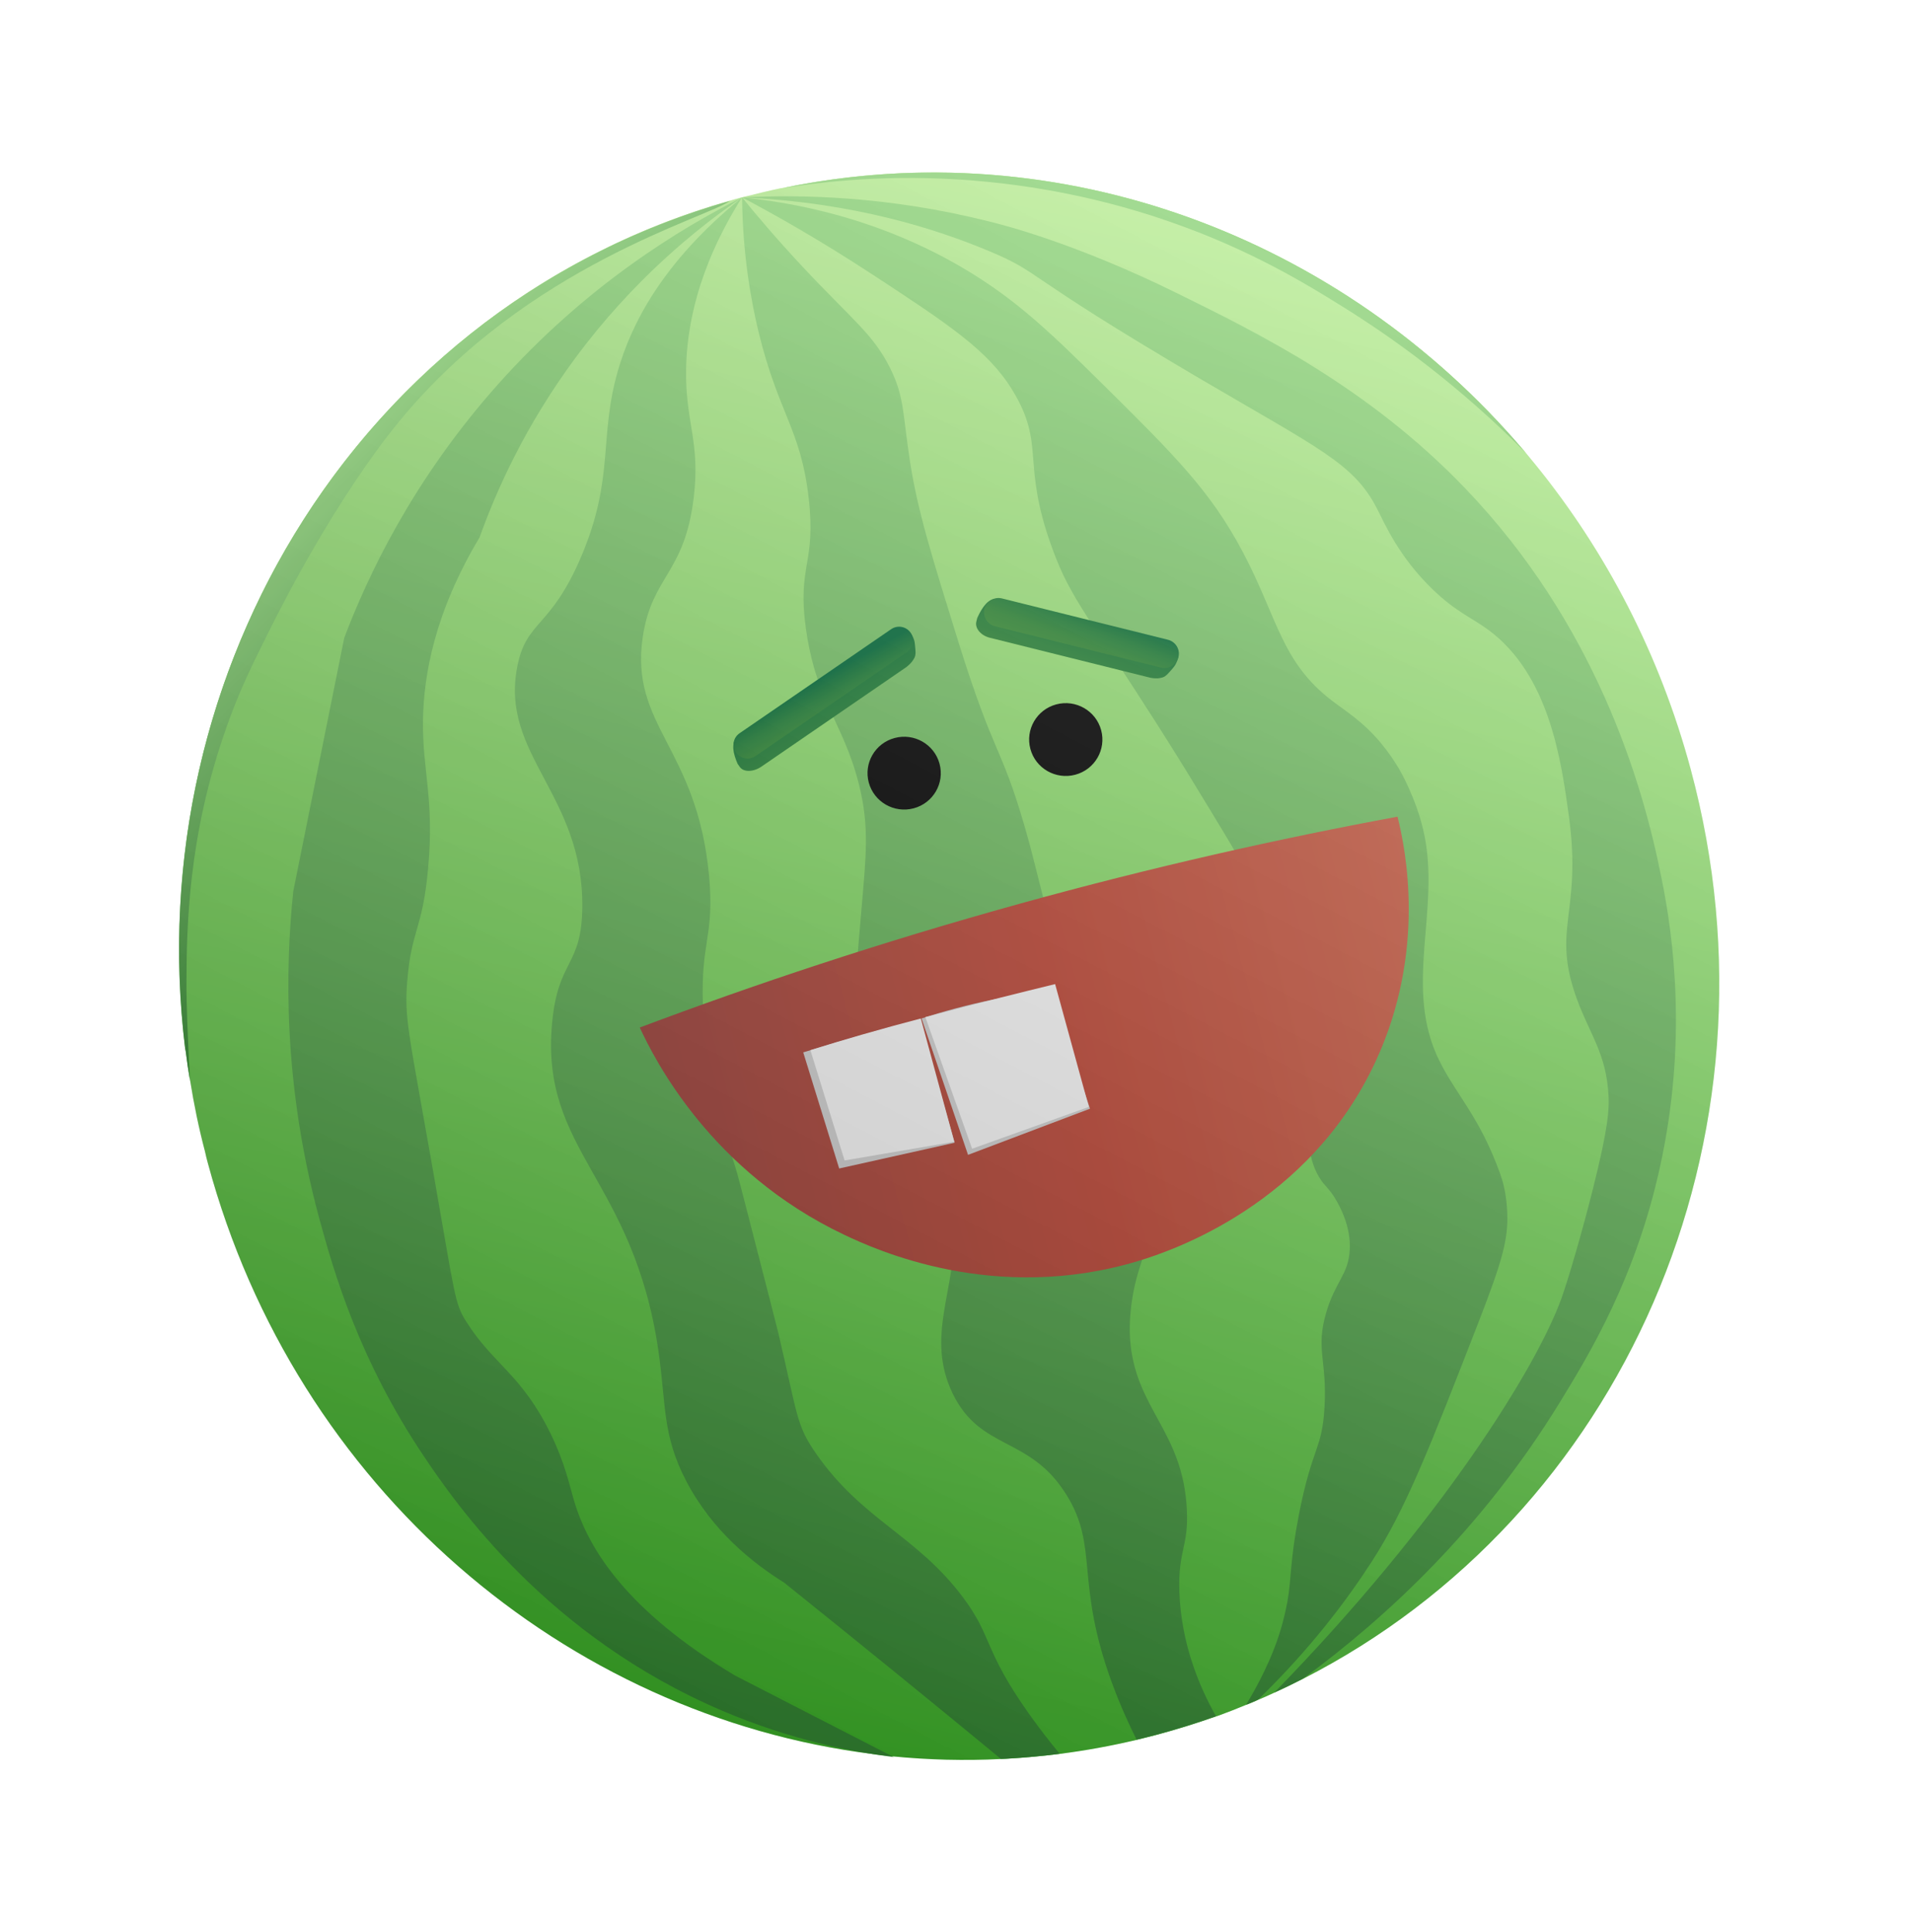
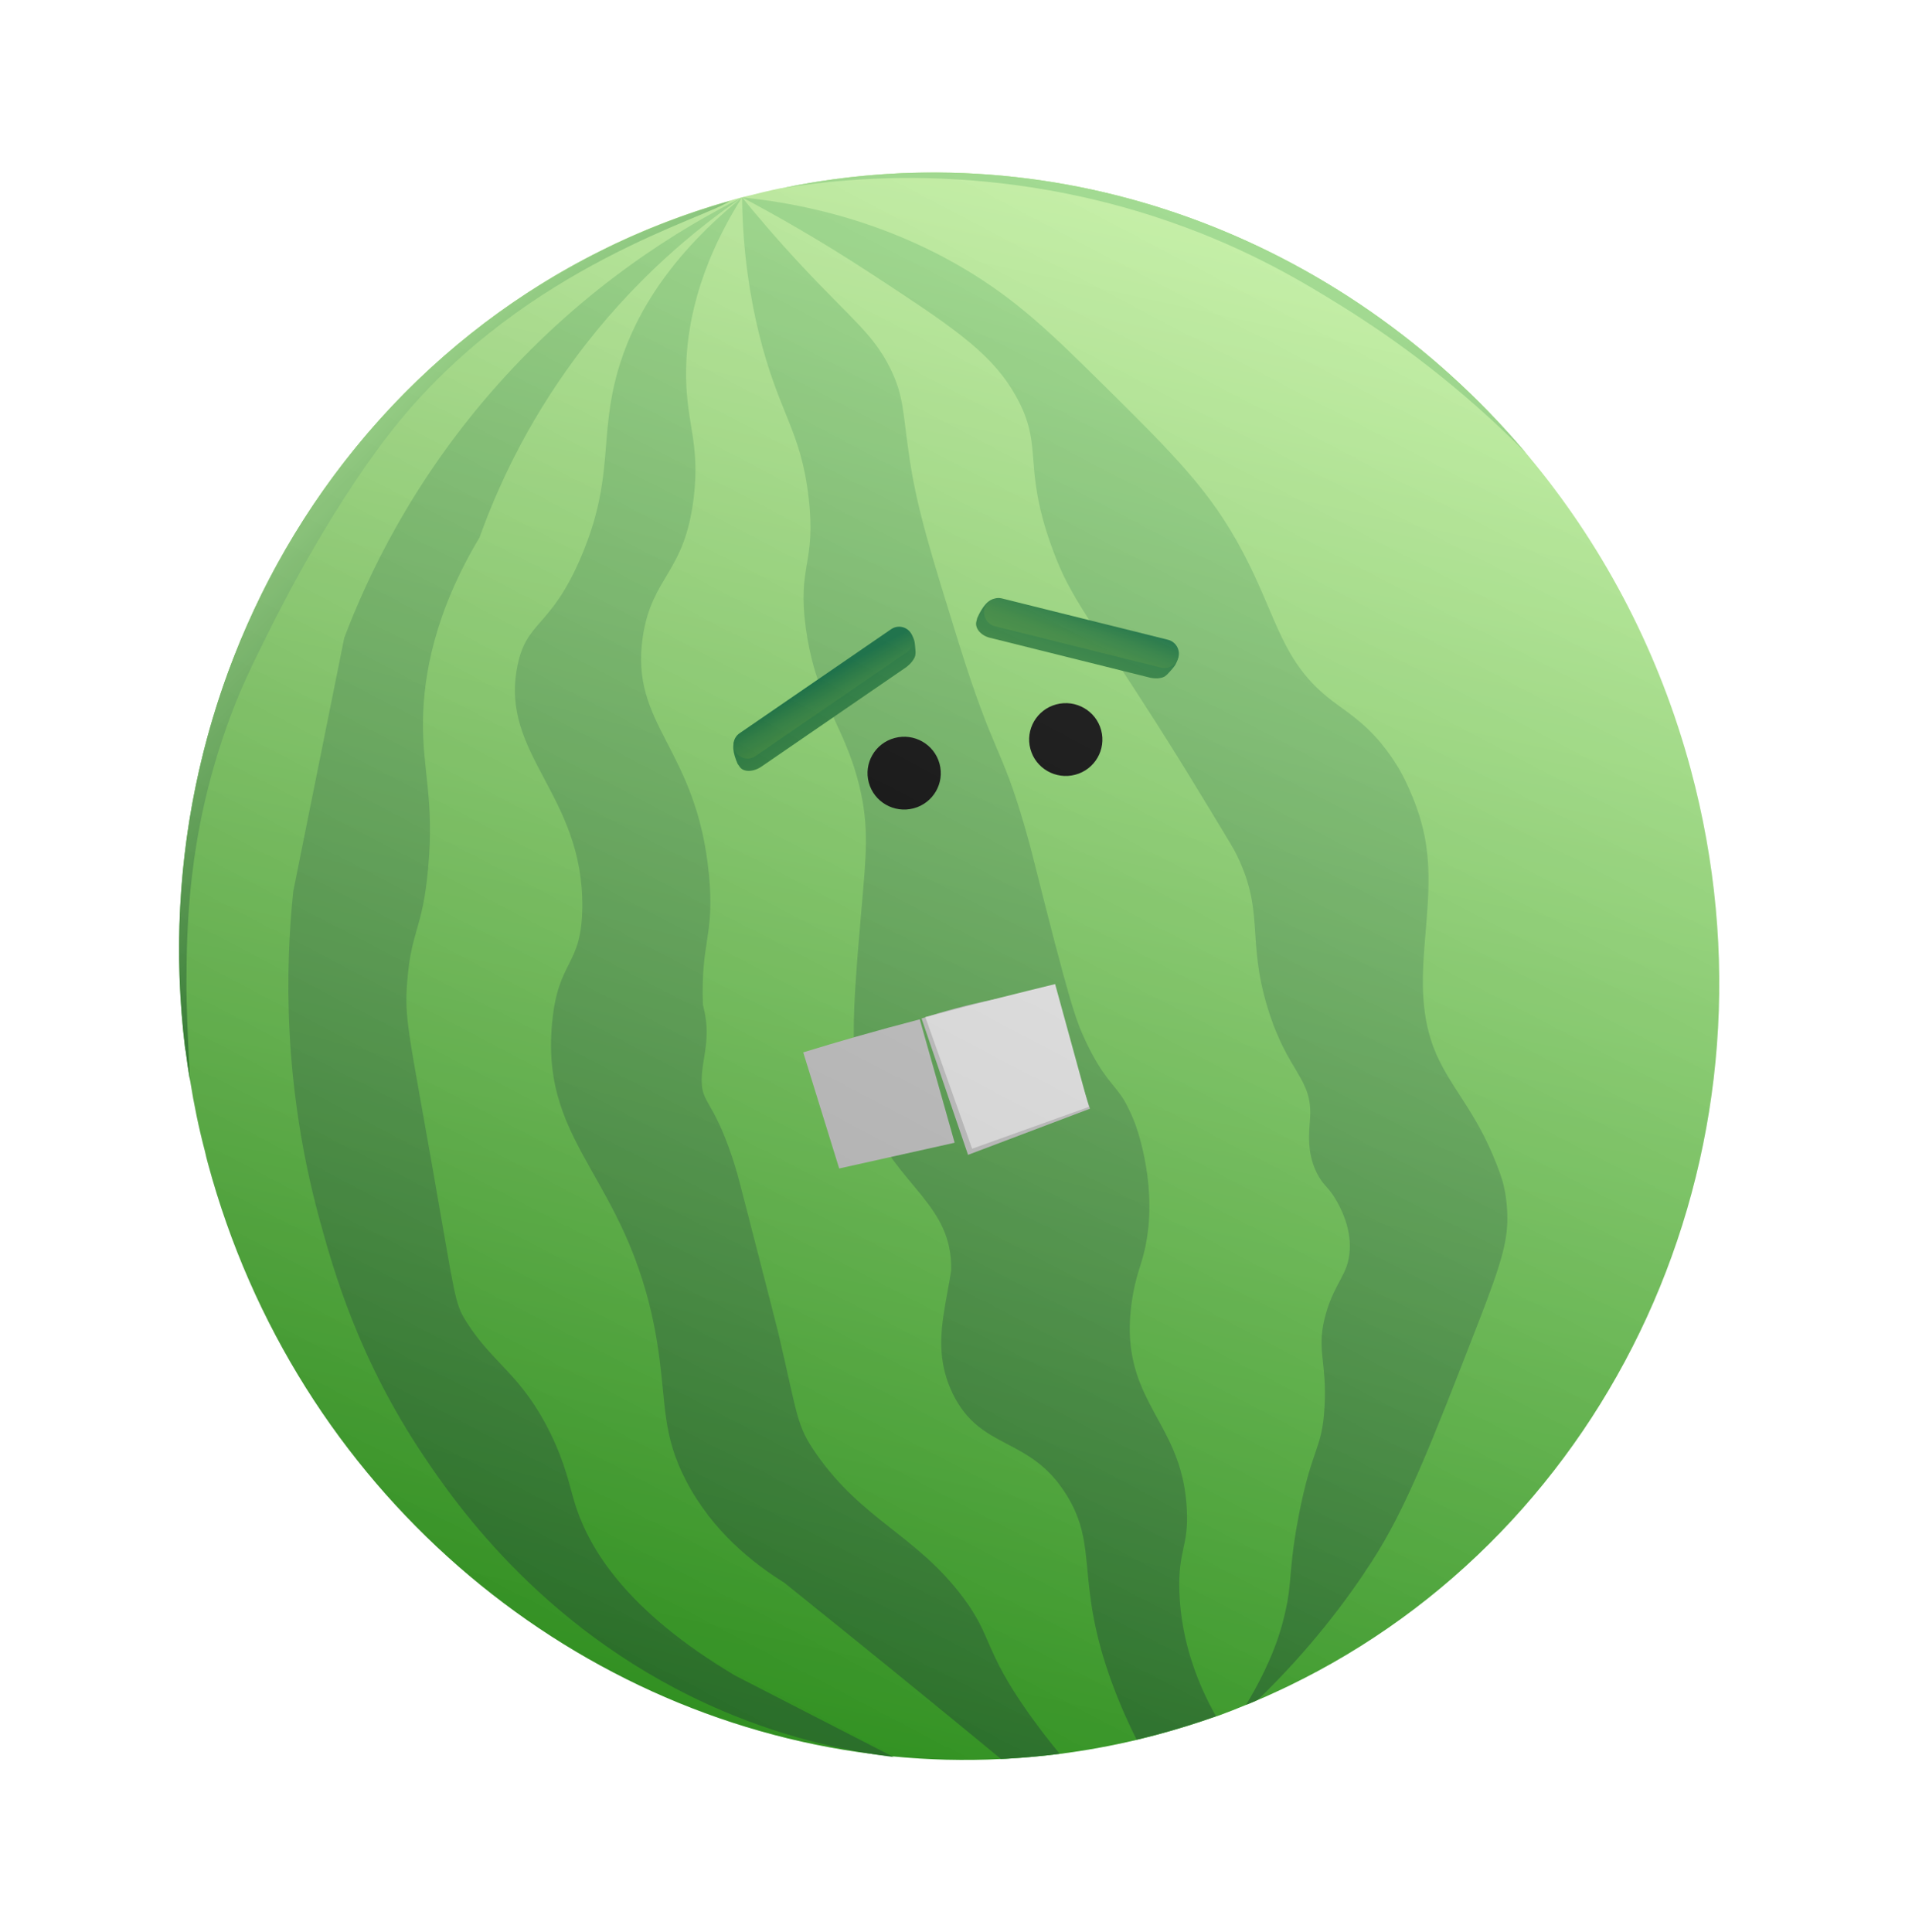
<svg xmlns="http://www.w3.org/2000/svg" width="95" height="96" viewBox="0 0 95 96" fill="none">
  <path d="M84.001 38.206C88.971 56.637 80.527 75.373 64.735 83.413L64.729 83.415C64.264 83.655 63.795 83.882 63.317 84.098L63.31 84.1C63.042 84.226 62.778 84.344 62.499 84.459C62.48 84.464 62.463 84.475 62.45 84.479C62.45 84.479 62.425 84.492 62.402 84.505C62.389 84.509 62.378 84.519 62.365 84.522C62.309 84.544 62.246 84.567 62.18 84.599C62.093 84.635 62.007 84.672 61.912 84.704C61.473 84.889 60.956 85.088 60.606 85.216C60.543 85.239 60.487 85.26 60.422 85.278C59.455 85.617 58.472 85.926 57.464 86.194C57.137 86.281 56.808 86.362 56.479 86.442C55.205 86.744 53.932 86.975 52.66 87.138C51.802 87.248 50.943 87.327 50.086 87.376C49.997 87.379 49.904 87.39 49.807 87.389C49.784 87.391 49.761 87.391 49.738 87.392C47.931 87.485 46.125 87.436 44.346 87.262C44.048 87.231 43.758 87.199 43.466 87.16C43.436 87.154 43.401 87.15 43.366 87.146C28.152 85.242 14.694 73.978 10.329 57.792C10.277 57.601 10.226 57.41 10.187 57.215C9.877 56.04 9.634 54.86 9.447 53.678C9.442 53.66 9.441 53.632 9.436 53.613C9.362 53.161 9.292 52.722 9.239 52.271C9.23 52.212 9.221 52.153 9.205 52.095C8.411 45.579 9.21 39.179 11.343 33.368C11.537 32.837 11.748 32.317 11.958 31.796C12.177 31.28 12.403 30.768 12.638 30.261C12.879 29.753 13.122 29.251 13.381 28.758C13.639 28.259 13.912 27.769 14.188 27.286C18.929 19.079 26.621 12.706 36.264 9.971L36.27 9.97C36.467 9.91 36.66 9.859 36.859 9.806L36.871 9.803C36.948 9.783 37.019 9.764 37.098 9.75C37.664 9.606 38.239 9.467 38.806 9.35C38.814 9.355 38.821 9.353 38.827 9.352L38.834 9.35C47.931 7.451 57.077 9.101 64.822 13.434C68.885 15.697 72.567 18.711 75.66 22.326C75.679 22.349 75.701 22.377 75.729 22.404C75.758 22.437 75.78 22.465 75.81 22.498C75.973 22.695 76.135 22.891 76.29 23.082C79.78 27.378 82.457 32.484 84.001 38.206Z" fill="url(#paint0_linear_564_2519)" />
  <path d="M31.939 31.632C31.277 36.087 34.632 37.102 35.23 43.506C35.509 46.528 34.807 46.783 34.925 49.922L34.925 49.923C35.376 51.596 34.867 52.557 34.864 53.665C34.86 54.821 35.412 54.642 36.356 57.424C36.573 58.062 36.68 58.472 36.999 59.708C38.104 63.985 38.648 66.126 38.676 66.245C39.646 70.368 39.554 70.794 40.554 72.229C42.87 75.55 45.542 76.274 47.859 79.378C49.334 81.354 48.844 81.915 51.108 85.121C51.674 85.921 52.208 86.598 52.653 87.134C51.794 87.244 50.936 87.323 50.079 87.372C49.99 87.375 49.897 87.386 49.8 87.385C49.777 87.386 49.754 87.387 49.731 87.388C47.952 85.921 46.167 84.46 44.377 83.005C42.575 81.54 40.769 80.081 38.958 78.628C37.428 77.674 35.414 76.097 34.099 73.59C32.891 71.279 33.102 69.767 32.711 67.089C31.453 58.523 26.846 57.198 27.43 50.843C27.725 47.627 28.896 48.068 28.932 45.092C29 39.475 24.83 37.501 25.703 33.113C26.161 30.783 27.358 31.244 28.887 27.631C30.547 23.711 29.741 21.744 30.705 18.405C31.348 16.177 32.86 13.061 36.861 9.816C34.619 13.386 34.129 16.312 34.091 18.311C34.038 20.998 34.807 21.915 34.47 24.718C34.014 28.51 32.391 28.614 31.939 31.632Z" fill="url(#paint1_linear_564_2519)" />
  <path d="M36.856 9.815C33.849 11.326 29.152 14.15 24.74 19.099C20.504 23.852 18.27 28.611 17.103 31.696C16.26 35.888 15.417 40.081 14.573 44.273C14.184 47.978 14.029 53.84 15.892 60.641C16.579 63.149 17.818 67.529 21.073 72.371C22.664 74.737 27.207 81.305 35.918 85.009C39.321 86.455 42.356 87.038 44.408 87.299C41.778 85.948 39.149 84.596 36.519 83.245C31.155 80.05 29.258 76.966 28.553 74.662C28.291 73.805 28.106 72.767 27.36 71.234C25.926 68.289 24.494 67.776 23.166 65.662C22.575 64.722 22.623 64.447 21.456 57.824C20.302 51.269 20.089 50.592 20.231 48.787C20.436 46.175 20.991 46.218 21.27 43.161C21.593 39.637 20.973 38.297 21.018 35.739C21.057 33.549 21.582 30.455 23.828 26.699C24.674 24.335 26.107 21.144 28.565 17.816C31.446 13.915 34.602 11.362 36.856 9.815Z" fill="url(#paint2_linear_564_2519)" />
  <path d="M36.265 9.982C35.161 10.816 26.227 13.164 19.86 20.907C16.732 24.713 14.038 30.003 13.383 31.326C12.526 33.044 11.891 34.313 11.238 36.176C9.341 41.541 9.276 46.044 9.264 48.83C9.26 49.987 9.344 51.728 9.353 51.89C9.38 52.525 9.405 53.127 9.44 53.692C9.361 53.221 9.29 52.754 9.233 52.284C9.224 52.225 9.215 52.165 9.199 52.108C6.875 33.158 18.11 15.13 36.265 9.982Z" fill="url(#paint3_linear_564_2519)" />
-   <path d="M36.879 9.82L36.874 9.817C36.874 9.817 36.874 9.819 36.874 9.82C36.874 9.82 36.879 9.821 36.882 9.821L36.879 9.82Z" fill="url(#paint4_linear_564_2519)" />
  <path d="M56.147 66.492C56.374 69.987 58.768 71.065 58.968 74.97C59.071 76.856 58.529 76.987 58.598 79.081C58.689 81.688 59.598 83.811 60.417 85.268C59.45 85.608 58.468 85.917 57.46 86.185C57.133 86.272 56.804 86.352 56.475 86.433C56.136 85.764 55.68 84.785 55.241 83.59C53.401 78.549 54.602 76.883 53.001 74.287C51.169 71.316 48.736 72.113 47.336 69.239C46.655 67.834 46.695 66.531 46.895 65.234C47.003 64.535 47.151 63.834 47.261 63.12C47.33 59.827 44.603 58.966 43.132 55.474C42.123 53.078 42.352 50.412 42.811 45.082C43.032 42.507 43.196 41.093 42.696 39.044C42.292 37.394 41.716 36.33 41.184 35.146C40.912 34.548 40.657 33.905 40.438 33.143C40.278 32.577 40.141 31.944 40.036 31.193C39.611 28.086 40.557 28.026 40.179 24.736C39.792 21.339 38.687 20.553 37.709 16.568C37.318 14.964 36.902 12.683 36.871 9.814C36.872 9.814 36.874 9.814 36.875 9.814L36.879 9.817C37.537 10.626 38.572 11.862 39.922 13.3C42.356 15.9 43.381 16.591 44.235 18.305C44.95 19.756 44.837 20.51 45.224 22.991C45.61 25.445 46.293 27.622 47.646 31.978C49.382 37.525 49.719 37.012 50.859 40.885C51.105 41.72 51.266 42.351 51.331 42.611C53.116 49.704 53.432 50.647 53.932 51.707C54.803 53.553 55.32 53.818 55.826 54.619C55.826 54.619 56.132 55.123 56.381 55.78C56.683 56.578 57.64 59.68 56.717 62.691C56.589 63.105 56.339 63.806 56.212 64.848C56.212 64.848 56.094 65.68 56.147 66.492Z" fill="url(#paint5_linear_564_2519)" />
  <path d="M71.569 52.809C72.429 54.481 73.54 55.55 74.532 58.303C74.719 58.821 74.847 59.419 74.887 60.164C74.952 61.554 74.671 62.579 73.433 65.766C71.037 71.927 69.837 75.001 68.145 77.603C66.937 79.476 65.119 81.915 62.502 84.449C62.4 84.497 62.293 84.543 62.182 84.589C62.092 84.626 62.002 84.662 61.915 84.694C62.434 83.838 63.279 82.308 63.721 80.653C63.875 80.079 63.969 79.561 63.969 79.561C64.179 78.35 64.087 77.548 64.545 75.218C65.202 71.864 65.688 72.035 65.809 69.932C65.945 67.579 65.362 67.05 65.889 65.228C66.343 63.673 66.993 63.329 67.064 62.114C67.133 60.926 66.554 59.908 66.36 59.58C66.022 59.009 65.838 58.968 65.553 58.502C64.866 57.375 65.057 56.153 65.094 55.536C65.211 53.538 63.989 53.336 62.993 50.102C61.901 46.549 62.902 45.255 61.325 42.237C61.26 42.112 60.907 41.529 60.201 40.362C59.611 39.388 58.672 37.837 57.447 35.913C56.695 34.731 56.065 33.771 55.537 32.962C54.899 31.997 54.41 31.258 54.007 30.628C53.198 29.359 52.758 28.547 52.287 27.257C50.702 22.934 51.99 22.127 50.288 19.36C49.098 17.421 47.146 16.121 43.288 13.599C40.699 11.902 38.455 10.645 36.883 9.812C36.889 9.811 36.904 9.814 36.91 9.812C42.137 10.35 45.786 12.1 47.855 13.321C50.562 14.918 52.286 16.62 54.797 19.097C58.342 22.604 60.134 24.377 61.744 27.414C63.477 30.679 63.648 32.869 66.162 34.798C66.866 35.343 67.712 35.828 68.652 36.966C69.02 37.415 69.329 37.873 69.58 38.319C69.58 38.319 70.34 39.641 70.711 41.21C71.651 45.19 69.642 49.065 71.569 52.808L71.569 52.809Z" fill="url(#paint6_linear_564_2519)" />
-   <path d="M82.542 43.575C83.171 46.621 83.827 51.786 82.496 57.895C81.295 63.438 79.013 67.216 77.454 69.75C73.651 75.923 68.926 80.337 64.733 83.407C64.268 83.647 63.793 83.875 63.315 84.092C71.651 75.545 76.376 67.87 77.585 64.499C77.899 63.623 78.57 61.366 79.147 59.066C79.93 55.953 79.953 55.092 79.922 54.444C79.811 52.347 79.019 51.45 78.353 49.645C77.058 46.093 78.623 45.417 77.948 40.517C77.573 37.801 76.987 33.533 73.948 31.293C73.099 30.67 72.355 30.41 71.185 29.285C69.502 27.662 68.808 26.028 68.418 25.27C67.262 23.027 65.586 22.318 59.57 18.783C50.547 13.478 51.816 13.592 49.126 12.468C46.562 11.395 42.455 10.054 36.877 9.808C36.876 9.808 36.874 9.808 36.873 9.808C36.873 9.808 36.875 9.807 36.876 9.807C39.861 9.657 44.161 9.751 49.129 10.998C49.923 11.19 53.471 12.106 58.427 14.541C62.485 16.532 67.964 19.225 72.784 24.246C79.237 30.96 81.6 38.808 82.542 43.575Z" fill="url(#paint7_linear_564_2519)" />
  <path d="M75.819 22.506C72.465 19.124 69.224 16.799 66.736 15.252C64.883 14.097 62.122 12.403 58.108 11.01C56.256 10.367 53.1 9.428 49.058 9.033C45.008 8.632 41.508 8.92 38.84 9.355C52.71 6.454 66.68 11.807 75.669 22.333C75.689 22.355 75.71 22.383 75.738 22.41C75.767 22.443 75.789 22.472 75.818 22.505L75.819 22.506Z" fill="url(#paint8_linear_564_2519)" />
  <g filter="url(#filter0_i_564_2519)">
-     <path d="M31.788 51.052C32.524 52.644 35.327 58.202 41.934 61.342C43.53 62.102 49.44 64.798 56.56 62.649C58.294 62.126 65.076 59.813 68.356 52.719C70.883 47.254 69.839 42.185 69.438 40.575C63.596 41.656 57.295 43.063 50.637 44.908C43.779 46.807 37.486 48.906 31.788 51.051L31.788 51.052Z" fill="url(#paint9_linear_564_2519)" />
-   </g>
+     </g>
  <g filter="url(#filter1_d_564_2519)">
    <path d="M53.432 50.775C51.52 51.202 49.608 51.628 47.696 52.054C47.1 50.131 46.504 48.208 45.909 46.285C46.754 46.026 47.615 45.77 48.492 45.519C49.579 45.208 50.649 44.917 51.7 44.644C52.278 46.687 52.855 48.731 53.432 50.775Z" fill="#CCCCCC" />
-     <path d="M53.414 50.726C51.597 51.035 49.78 51.345 47.964 51.655C47.397 49.828 46.831 48.002 46.265 46.175C47.096 45.914 47.947 45.658 48.817 45.407C49.814 45.12 50.793 44.852 51.753 44.603C52.307 46.644 52.861 48.685 53.414 50.726Z" fill="#F2F2F2" />
  </g>
  <g filter="url(#filter2_d_564_2519)">
    <path d="M60.157 49.084C58.137 49.849 56.117 50.613 54.098 51.377C53.328 49.119 52.558 46.86 51.788 44.601C52.848 44.257 54.038 43.93 55.347 43.661C56.365 43.451 57.328 43.302 58.224 43.198C58.868 45.16 59.513 47.122 60.157 49.084L60.157 49.084Z" fill="#CCCCCC" />
    <path d="M60.101 48.995C58.167 49.688 56.234 50.381 54.3 51.073C53.526 48.894 52.751 46.713 51.977 44.533C53.197 44.209 54.432 43.888 55.681 43.573C56.601 43.341 57.516 43.114 58.425 42.893C58.984 44.927 59.543 46.961 60.101 48.995Z" fill="#F2F2F2" />
  </g>
  <path d="M37.84 38.083L45.027 33.148C45.321 32.921 45.419 32.724 45.452 32.643C45.506 32.513 45.493 32.381 45.469 32.117C45.452 31.937 45.439 31.816 45.373 31.677C45.302 31.529 45.254 31.428 45.141 31.412C44.938 31.382 44.57 31.63 44.238 32.013C39.437 35.074 37.368 36.303 36.9 36.465C36.866 36.476 36.736 36.518 36.626 36.623C36.317 36.914 36.422 37.432 36.649 37.95L36.755 38.102C36.943 38.373 37.432 38.364 37.84 38.083Z" fill="url(#paint10_linear_564_2519)" />
  <path d="M44.279 31.259L36.745 36.431C36.429 36.648 36.35 37.077 36.569 37.391C36.786 37.704 37.219 37.782 37.534 37.566L45.068 32.394C45.383 32.177 45.462 31.748 45.244 31.434C45.026 31.121 44.594 31.043 44.279 31.259Z" fill="url(#paint11_linear_564_2519)" />
  <path d="M49.187 31.687L57.171 33.676C57.516 33.739 57.719 33.676 57.798 33.645C57.927 33.594 58.016 33.493 58.193 33.292C58.314 33.154 58.396 33.06 58.456 32.913C58.521 32.756 58.565 32.65 58.509 32.553C58.407 32.379 58.001 32.274 57.519 32.29C52.358 30.798 50.199 30.091 49.796 29.851C49.767 29.834 49.657 29.766 49.513 29.755C49.113 29.725 48.798 30.164 48.558 30.697L48.511 30.882C48.428 31.212 48.732 31.575 49.186 31.688L49.187 31.687Z" fill="url(#paint12_linear_564_2519)" />
  <path d="M58.03 31.785L49.787 29.733C49.402 29.637 49.012 29.869 48.916 30.251C48.819 30.633 49.053 31.021 49.439 31.116L57.681 33.169C58.067 33.265 58.457 33.033 58.553 32.651C58.649 32.269 58.415 31.881 58.03 31.785Z" fill="url(#paint13_linear_564_2519)" />
  <path d="M45.396 40.16C46.367 39.902 46.943 38.91 46.682 37.945C46.422 36.98 45.424 36.407 44.453 36.666C43.482 36.924 42.906 37.915 43.166 38.88C43.427 39.845 44.425 40.418 45.396 40.16Z" fill="black" />
  <path d="M53.425 38.491C54.396 38.233 54.972 37.241 54.712 36.276C54.451 35.311 53.453 34.738 52.483 34.996C51.512 35.255 50.936 36.246 51.196 37.211C51.456 38.176 52.454 38.749 53.425 38.491Z" fill="black" />
  <g style="mix-blend-mode:darken" opacity="0.2">
    <path d="M84.002 38.204C88.971 56.633 80.526 75.369 64.733 83.41L64.727 83.412C64.262 83.651 63.793 83.879 63.315 84.095L63.308 84.096C63.04 84.222 62.776 84.341 62.497 84.455C62.478 84.461 62.461 84.472 62.447 84.475C62.447 84.475 62.423 84.489 62.4 84.502C62.387 84.505 62.375 84.515 62.363 84.519C62.307 84.54 62.244 84.564 62.177 84.595C62.09 84.632 62.004 84.669 61.91 84.701C61.471 84.885 60.954 85.085 60.603 85.212C60.541 85.236 60.484 85.257 60.42 85.274C59.453 85.614 58.469 85.923 57.462 86.191C57.134 86.278 56.805 86.359 56.476 86.439C55.202 86.741 53.929 86.972 52.657 87.135C51.799 87.245 50.94 87.324 50.083 87.373C49.994 87.377 49.901 87.388 49.804 87.386C49.781 87.388 49.758 87.389 49.735 87.39C47.928 87.482 46.122 87.434 44.342 87.259C44.045 87.229 43.755 87.197 43.462 87.158C43.433 87.152 43.397 87.148 43.362 87.144C28.148 85.241 14.689 73.977 10.325 57.793C10.274 57.602 10.222 57.41 10.184 57.215C9.873 56.04 9.631 54.86 9.443 53.679C9.438 53.66 9.438 53.633 9.433 53.614C9.359 53.162 9.289 52.723 9.235 52.272C9.226 52.213 9.217 52.154 9.202 52.096C8.408 45.58 9.207 39.18 11.341 33.369C11.535 32.839 11.746 32.319 11.956 31.797C12.175 31.282 12.401 30.77 12.636 30.263C12.877 29.755 13.12 29.253 13.38 28.759C13.637 28.26 13.911 27.771 14.187 27.288C18.928 19.081 26.62 12.708 36.264 9.973L36.27 9.971C36.468 9.912 36.66 9.861 36.859 9.808L36.872 9.804C36.949 9.784 37.02 9.765 37.098 9.751C37.665 9.607 38.24 9.468 38.807 9.352C38.815 9.356 38.821 9.355 38.828 9.353L38.834 9.351C47.932 7.452 57.079 9.101 64.824 13.434C68.887 15.697 72.569 18.71 75.662 22.325C75.681 22.347 75.703 22.376 75.731 22.403C75.76 22.436 75.782 22.464 75.811 22.497C75.974 22.693 76.137 22.889 76.292 23.08C79.782 27.376 82.459 32.482 84.002 38.204Z" fill="url(#paint14_linear_564_2519)" />
  </g>
  <defs>
    <filter id="filter0_i_564_2519" x="31.787" y="40.575" width="38.207" height="22.889" filterUnits="userSpaceOnUse" color-interpolation-filters="sRGB">
      <feFlood flood-opacity="0" result="BackgroundImageFix" />
      <feBlend mode="normal" in="SourceGraphic" in2="BackgroundImageFix" result="shape" />
      <feColorMatrix in="SourceAlpha" type="matrix" values="0 0 0 0 0 0 0 0 0 0 0 0 0 0 0 0 0 0 127 0" result="hardAlpha" />
      <feOffset />
      <feGaussianBlur stdDeviation="10" />
      <feComposite in2="hardAlpha" operator="arithmetic" k2="-1" k3="1" />
      <feColorMatrix type="matrix" values="0 0 0 0 0 0 0 0 0 0 0 0 0 0 0 0 0 0 0.5 0" />
      <feBlend mode="normal" in2="shape" result="effect1_innerShadow_564_2519" />
    </filter>
    <filter id="filter1_d_564_2519" x="29.908" y="40.603" width="27.523" height="27.451" filterUnits="userSpaceOnUse" color-interpolation-filters="sRGB">
      <feFlood flood-opacity="0" result="BackgroundImageFix" />
      <feColorMatrix in="SourceAlpha" type="matrix" values="0 0 0 0 0 0 0 0 0 0 0 0 0 0 0 0 0 0 127 0" result="hardAlpha" />
      <feOffset dx="-6" dy="6" />
      <feGaussianBlur stdDeviation="5" />
      <feComposite in2="hardAlpha" operator="out" />
      <feColorMatrix type="matrix" values="0 0 0 0 0 0 0 0 0 0 0 0 0 0 0 0 0 0 0.25 0" />
      <feBlend mode="normal" in2="BackgroundImageFix" result="effect1_dropShadow_564_2519" />
      <feBlend mode="normal" in="SourceGraphic" in2="effect1_dropShadow_564_2519" result="shape" />
    </filter>
    <filter id="filter2_d_564_2519" x="35.787" y="38.894" width="28.371" height="28.484" filterUnits="userSpaceOnUse" color-interpolation-filters="sRGB">
      <feFlood flood-opacity="0" result="BackgroundImageFix" />
      <feColorMatrix in="SourceAlpha" type="matrix" values="0 0 0 0 0 0 0 0 0 0 0 0 0 0 0 0 0 0 127 0" result="hardAlpha" />
      <feOffset dx="-6" dy="6" />
      <feGaussianBlur stdDeviation="5" />
      <feComposite in2="hardAlpha" operator="out" />
      <feColorMatrix type="matrix" values="0 0 0 0 0 0 0 0 0 0 0 0 0 0 0 0 0 0 0.25 0" />
      <feBlend mode="normal" in2="BackgroundImageFix" result="effect1_dropShadow_564_2519" />
      <feBlend mode="normal" in="SourceGraphic" in2="effect1_dropShadow_564_2519" result="shape" />
    </filter>
    <linearGradient id="paint0_linear_564_2519" x1="55.65" y1="9.726" x2="38.842" y2="86.313" gradientUnits="userSpaceOnUse">
      <stop stop-color="#BBEE96" />
      <stop offset="1" stop-color="#3EB42A" />
    </linearGradient>
    <linearGradient id="paint1_linear_564_2519" x1="33.021" y1="82.931" x2="51.483" y2="13.716" gradientUnits="userSpaceOnUse">
      <stop stop-color="#348933" />
      <stop offset="1" stop-color="#90D57B" />
    </linearGradient>
    <linearGradient id="paint2_linear_564_2519" x1="24.604" y1="82.318" x2="43.471" y2="11.579" gradientUnits="userSpaceOnUse">
      <stop stop-color="#348933" />
      <stop offset="1" stop-color="#90D57B" />
    </linearGradient>
    <linearGradient id="paint3_linear_564_2519" x1="27.145" y1="36.104" x2="15.361" y2="24.243" gradientUnits="userSpaceOnUse">
      <stop stop-color="#348933" />
      <stop offset="1" stop-color="#90D57B" />
    </linearGradient>
    <linearGradient id="paint4_linear_564_2519" x1="36.877" y1="9.822" x2="36.879" y2="9.818" gradientUnits="userSpaceOnUse">
      <stop stop-color="#348933" />
      <stop offset="1" stop-color="#90D57B" />
    </linearGradient>
    <linearGradient id="paint5_linear_564_2519" x1="39.389" y1="81.876" x2="57.165" y2="15.226" gradientUnits="userSpaceOnUse">
      <stop stop-color="#348933" />
      <stop offset="1" stop-color="#90D57B" />
    </linearGradient>
    <linearGradient id="paint6_linear_564_2519" x1="43.945" y1="79.902" x2="61.024" y2="15.866" gradientUnits="userSpaceOnUse">
      <stop stop-color="#348933" />
      <stop offset="1" stop-color="#90D57B" />
    </linearGradient>
    <linearGradient id="paint7_linear_564_2519" x1="47.313" y1="79.824" x2="64.573" y2="15.111" gradientUnits="userSpaceOnUse">
      <stop stop-color="#348933" />
      <stop offset="1" stop-color="#90D57B" />
    </linearGradient>
    <linearGradient id="paint8_linear_564_2519" x1="75.746" y1="21.398" x2="39.799" y2="5.995" gradientUnits="userSpaceOnUse">
      <stop stop-color="#85CC72" />
      <stop offset="0.04" stop-color="#87CD73" />
      <stop offset="0.28" stop-color="#8ED379" />
      <stop offset="0.93" stop-color="#90D57B" />
    </linearGradient>
    <linearGradient id="paint9_linear_564_2519" x1="33.933" y1="59.007" x2="71.665" y2="48.833" gradientUnits="userSpaceOnUse">
      <stop stop-color="#9A413A" />
      <stop offset="0.52" stop-color="#B94433" />
      <stop offset="1" stop-color="#C45B43" />
    </linearGradient>
    <linearGradient id="paint10_linear_564_2519" x1="45.882" y1="35.401" x2="42.808" y2="29.882" gradientUnits="userSpaceOnUse">
      <stop offset="0.02" stop-color="#348933" />
      <stop offset="0.31" stop-color="#207C34" />
      <stop offset="0.73" stop-color="#086D36" />
      <stop offset="1" stop-color="#006837" />
    </linearGradient>
    <linearGradient id="paint11_linear_564_2519" x1="44.965" y1="34.096" x2="43.812" y2="32.026" gradientUnits="userSpaceOnUse">
      <stop offset="0.02" stop-color="#348933" />
      <stop offset="0.27" stop-color="#2E8533" />
      <stop offset="0.58" stop-color="#1F7C34" />
      <stop offset="0.92" stop-color="#076C36" />
      <stop offset="1" stop-color="#006837" />
    </linearGradient>
    <linearGradient id="paint12_linear_564_2519" x1="52.578" y1="33.98" x2="54.787" y2="27.887" gradientUnits="userSpaceOnUse">
      <stop offset="0.02" stop-color="#348933" />
      <stop offset="0.31" stop-color="#207C34" />
      <stop offset="0.73" stop-color="#086D36" />
      <stop offset="1" stop-color="#006837" />
    </linearGradient>
    <linearGradient id="paint13_linear_564_2519" x1="53.034" y1="32.407" x2="53.856" y2="30.138" gradientUnits="userSpaceOnUse">
      <stop offset="0.02" stop-color="#348933" />
      <stop offset="0.27" stop-color="#2E8533" />
      <stop offset="0.58" stop-color="#1F7C34" />
      <stop offset="0.92" stop-color="#076C36" />
      <stop offset="1" stop-color="#006837" />
    </linearGradient>
    <linearGradient id="paint14_linear_564_2519" x1="66.252" y1="10.639" x2="29.025" y2="81.803" gradientUnits="userSpaceOnUse">
      <stop stop-color="white" />
      <stop offset="1" />
    </linearGradient>
  </defs>
</svg>